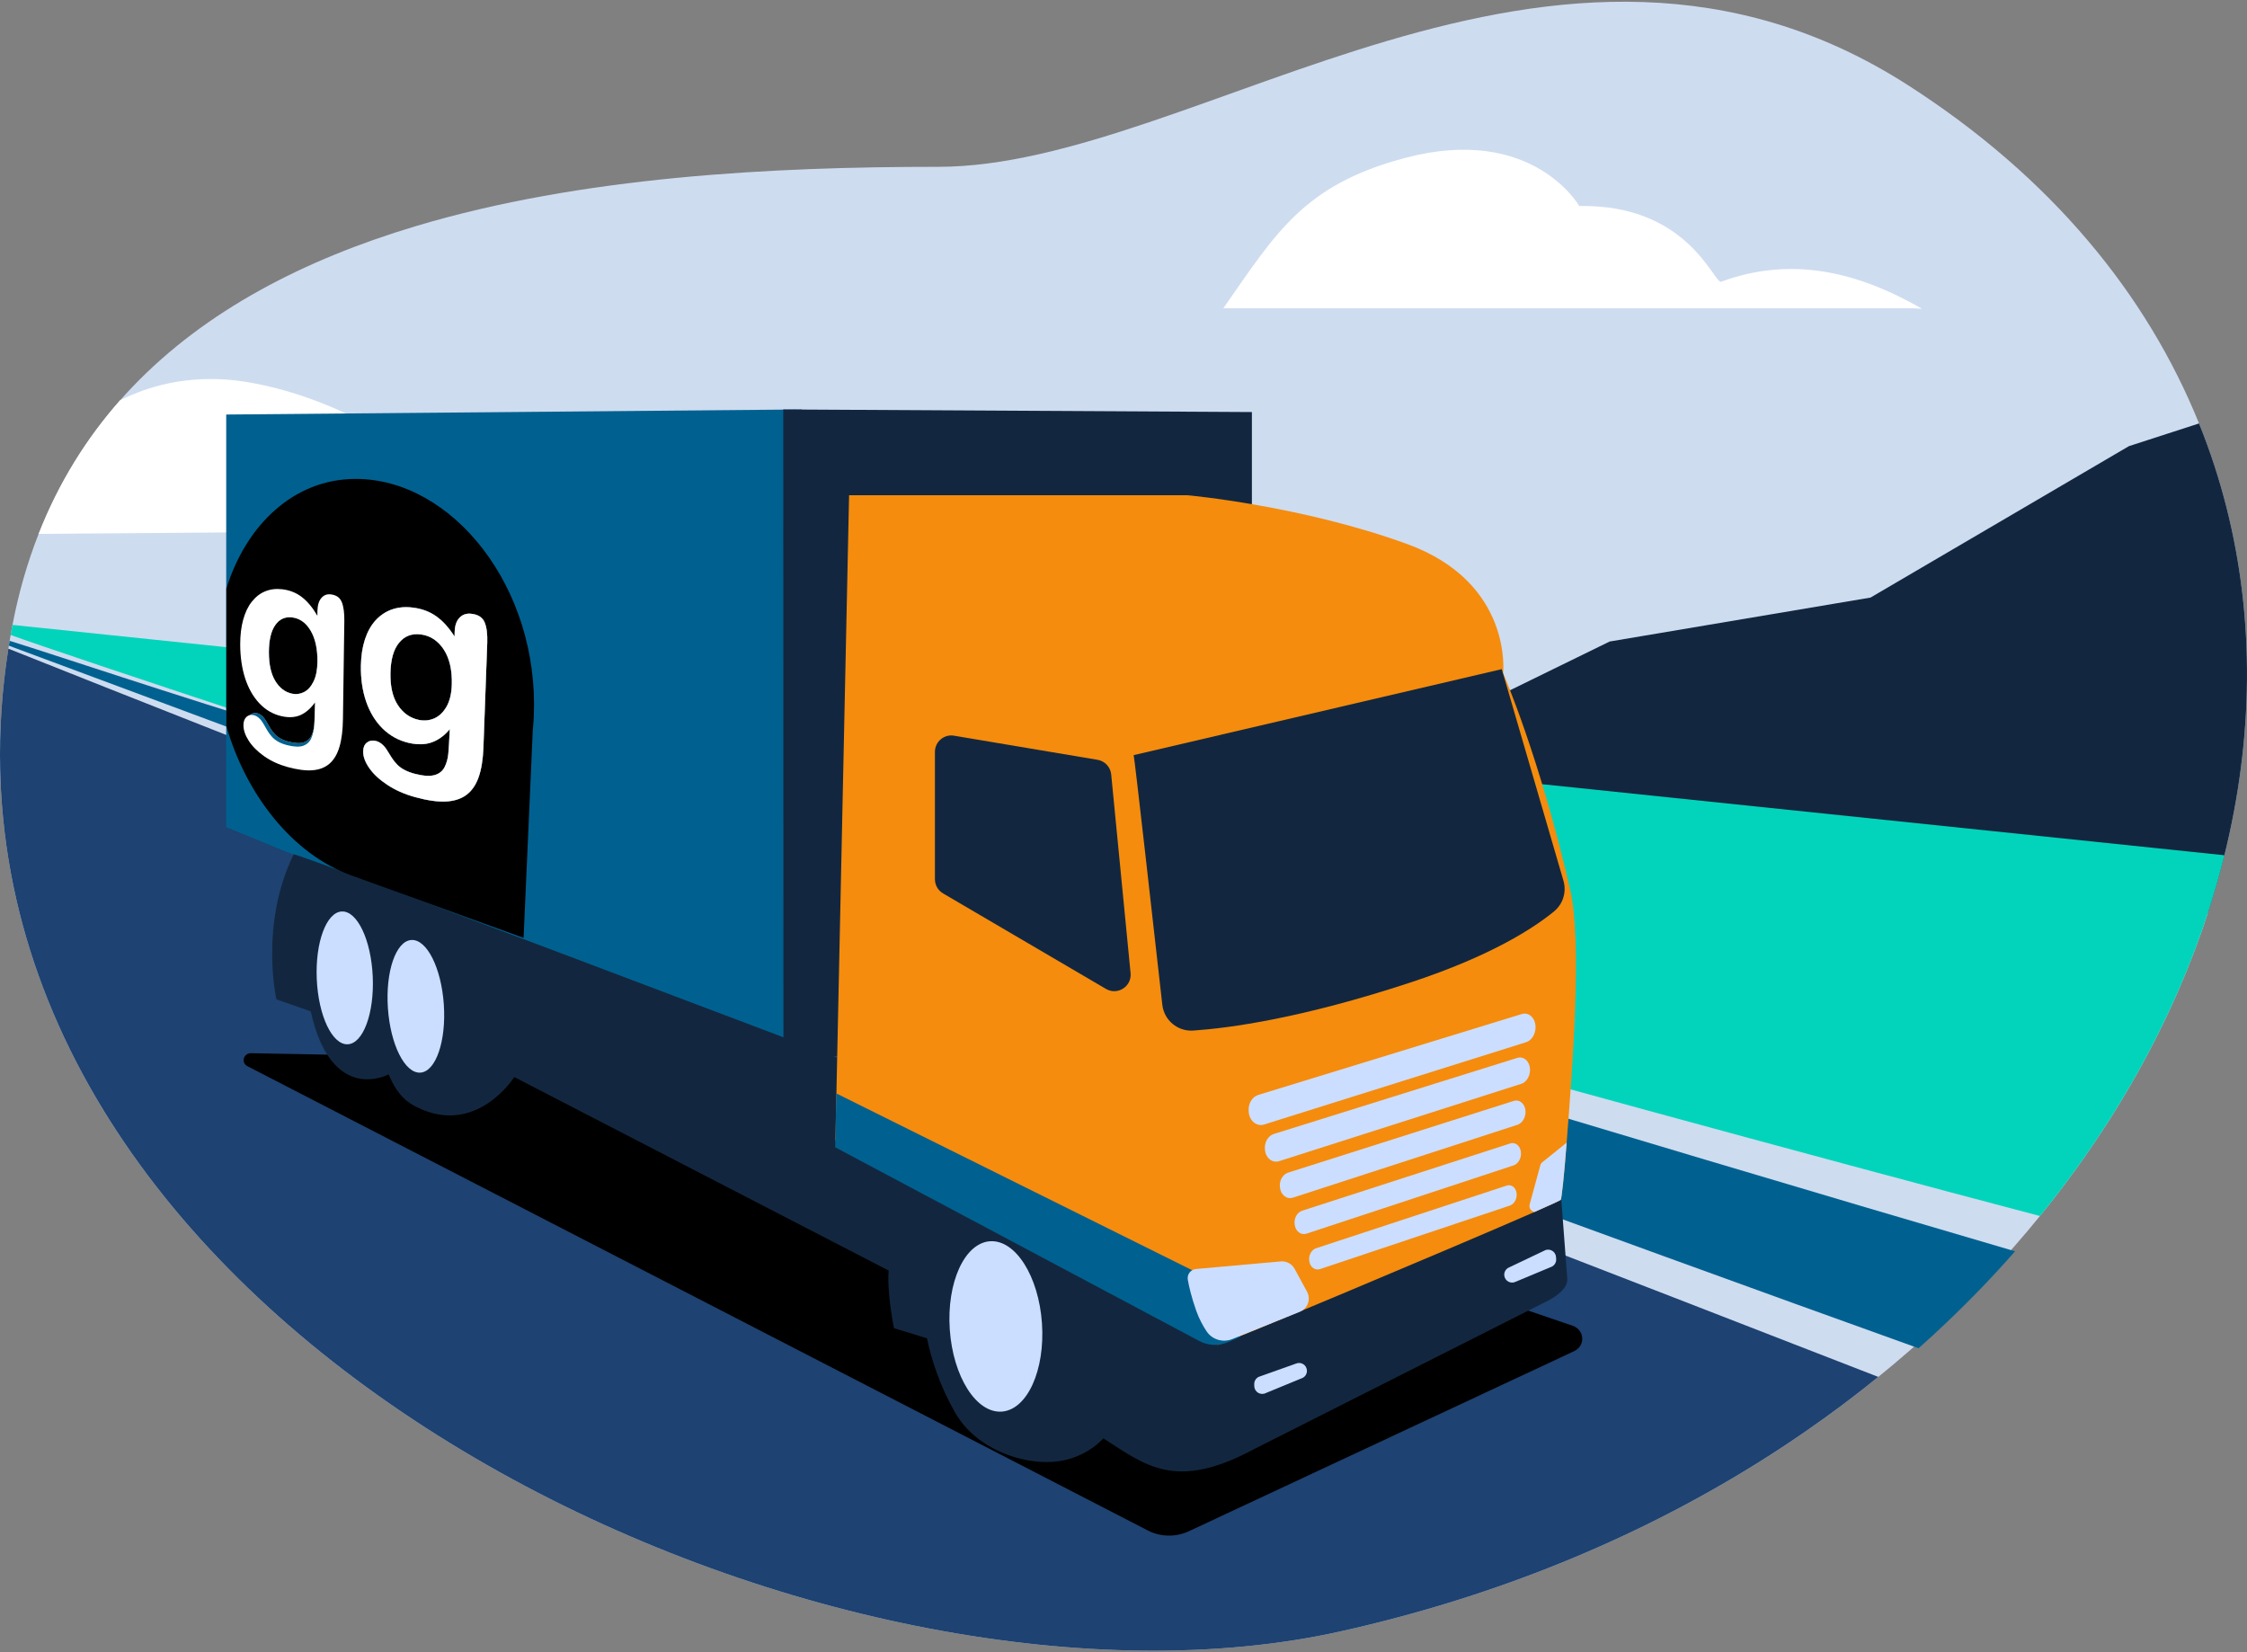
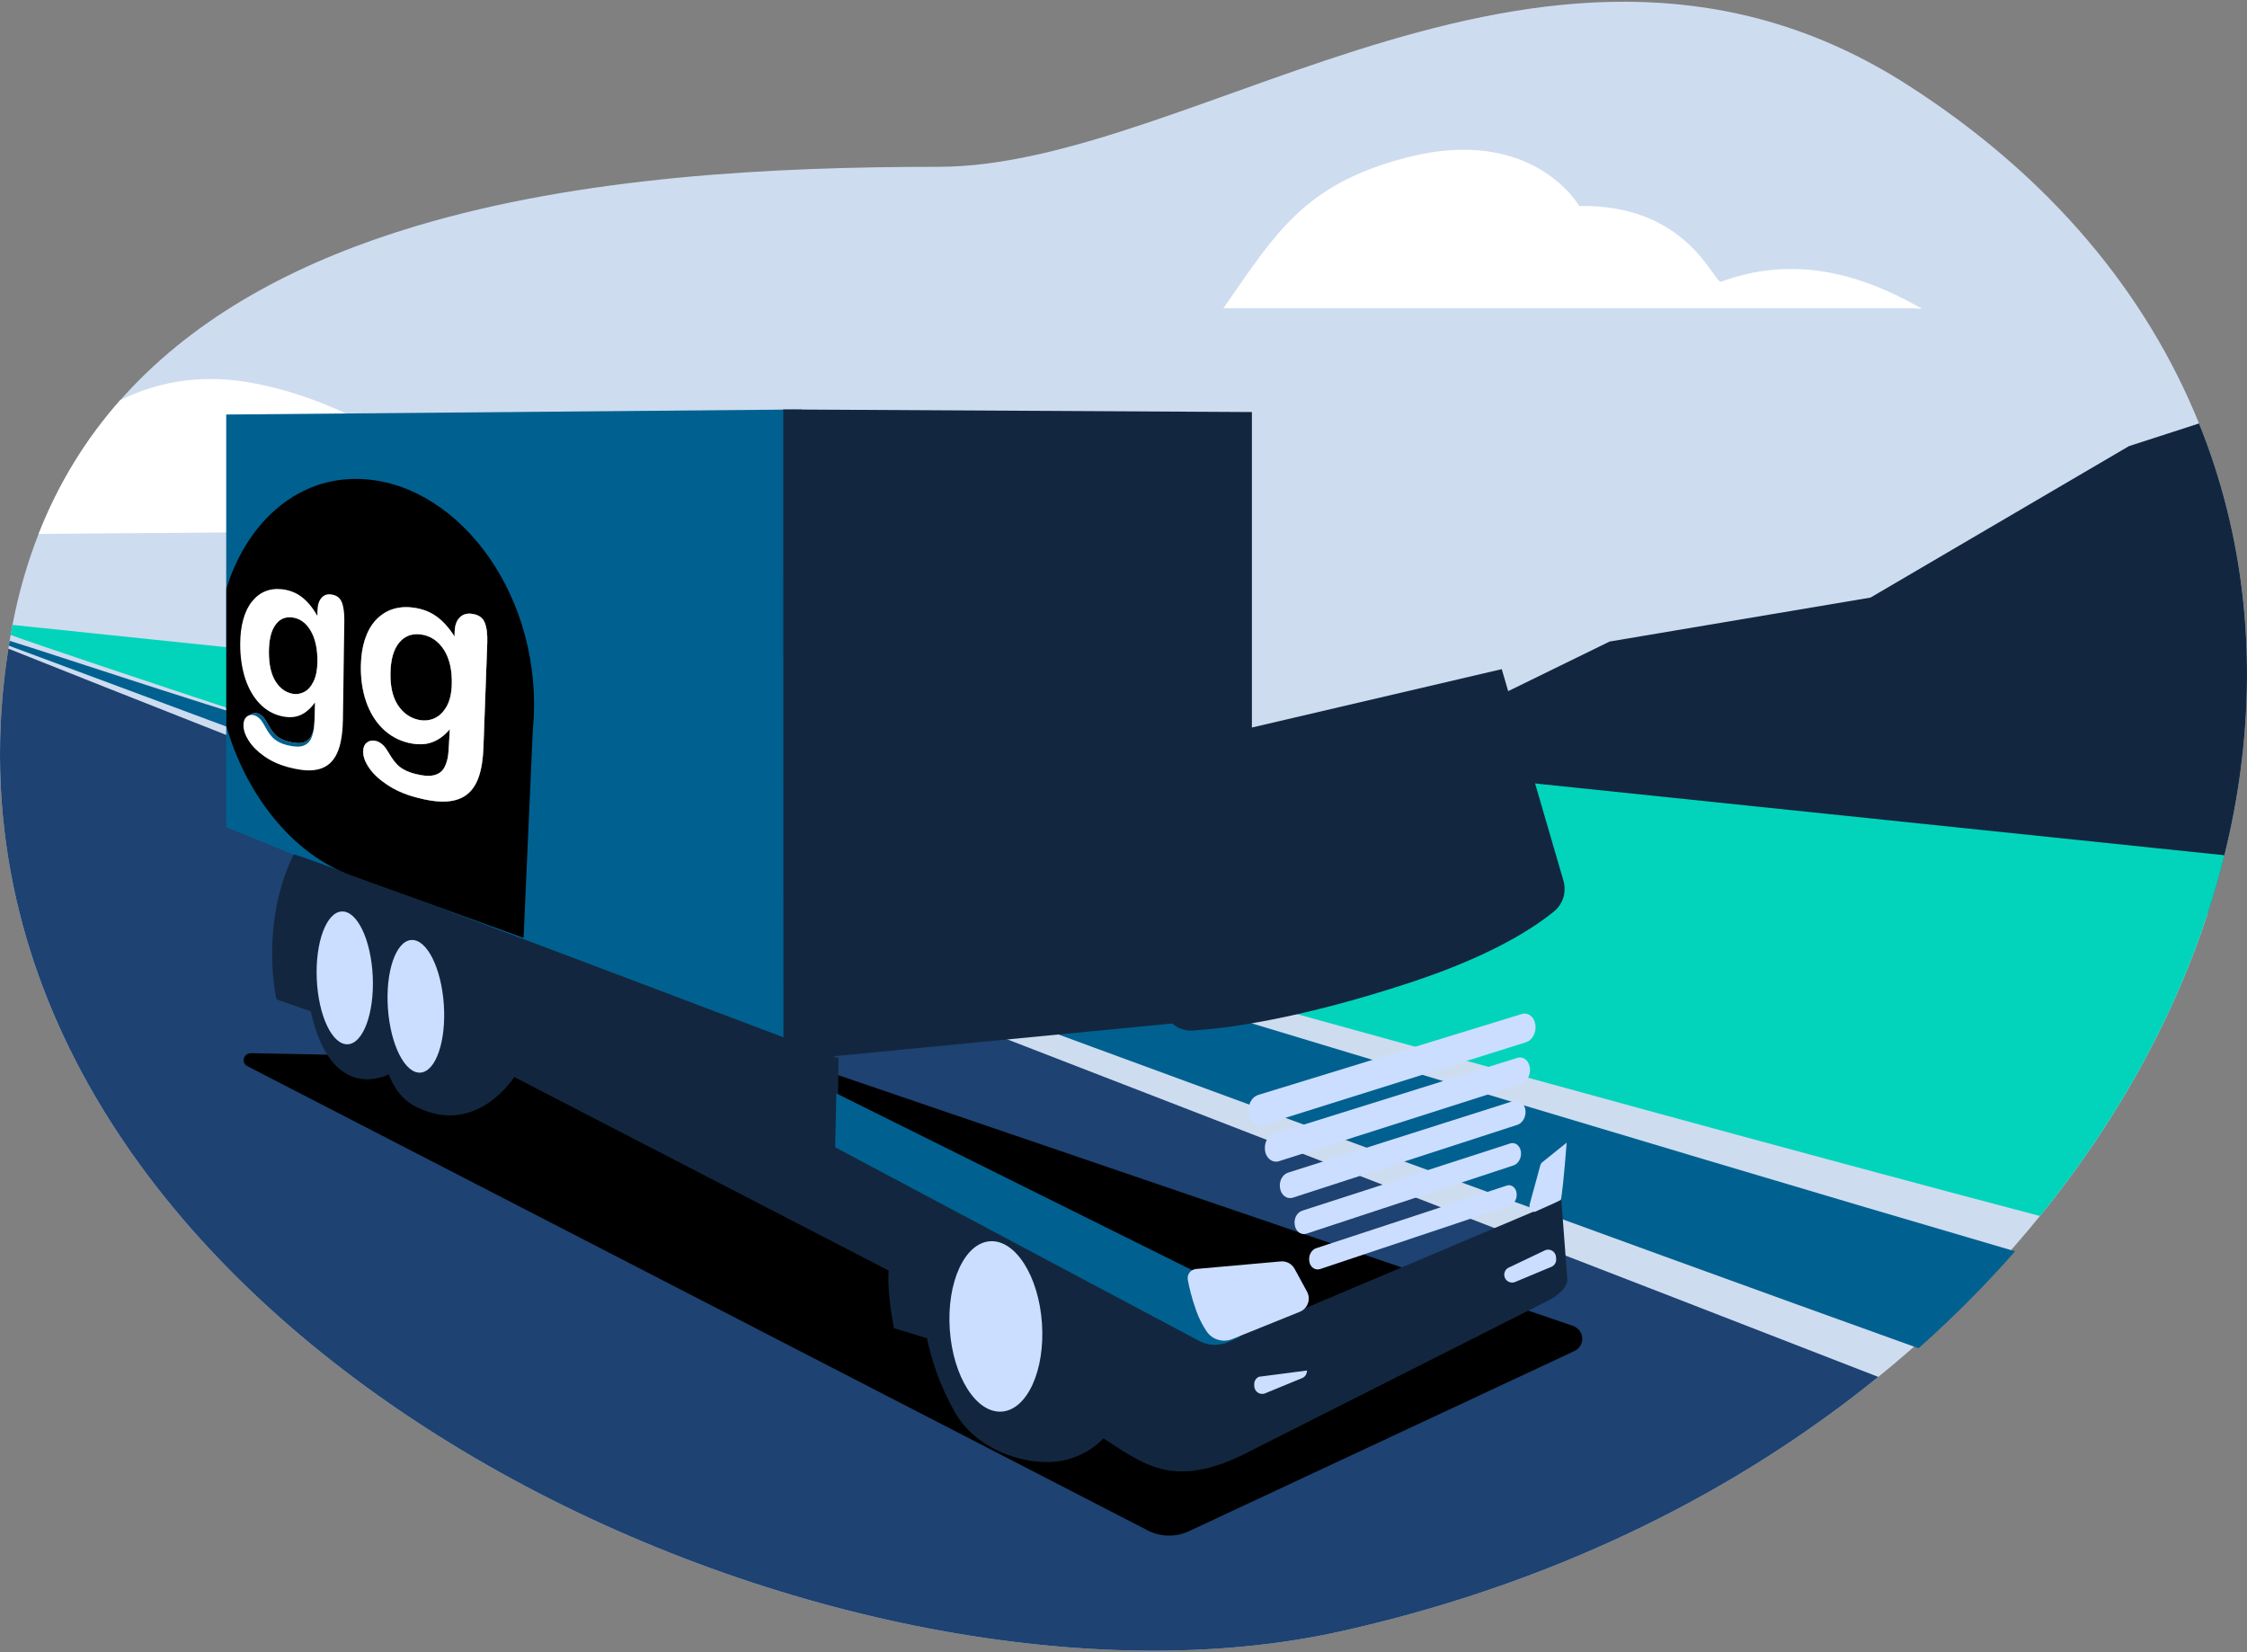
<svg xmlns="http://www.w3.org/2000/svg" width="650" height="478" viewBox="0 0 650 478" fill="none">
  <rect x="0" y="0" width="650" height="478" fill="#808080" stroke="none" />
  <path d="M643.472 247.403C642.123 252.83 640.584 258.236 638.835 263.632C636.347 271.307 633.46 278.931 630.171 286.49C628.907 289.383 627.589 292.266 626.209 295.138C616.807 314.765 604.719 333.813 590.1 351.762C587.708 354.718 585.231 357.653 582.691 360.546C582.375 360.905 582.059 361.264 581.743 361.623C575.82 368.307 569.538 374.811 562.909 381.114C560.253 383.648 557.544 386.14 554.772 388.6C554.414 388.916 554.056 389.233 553.697 389.55C553.149 390.036 552.601 390.521 552.043 390.996C549.197 393.478 546.299 395.917 543.337 398.303C536.592 403.782 529.552 409.062 522.237 414.109C517.452 417.424 512.541 420.644 507.514 423.759C472.965 445.171 432.768 461.906 387.649 471.947C246.505 503.347 9.895 398.778 0.304 228.926C0.304 228.8 0.283 228.662 0.283 228.525C0.262 228.145 0.24 227.765 0.219 227.385C0.198 227.036 0.188 226.688 0.177 226.34C0.114 225.115 0.082 223.879 0.051 222.644C-0.213 211.252 0.546 199.574 2.422 187.643C2.464 187.358 2.506 187.073 2.559 186.778C2.622 186.355 2.696 185.933 2.77 185.511C2.77 185.468 2.781 185.416 2.791 185.373C2.802 185.268 2.823 185.173 2.844 185.067C2.917 184.603 2.991 184.149 3.076 183.684C3.202 182.977 3.329 182.259 3.466 181.541C3.487 181.435 3.508 181.34 3.529 181.235C3.55 181.076 3.581 180.918 3.613 180.77C5.415 171.352 7.966 162.589 11.17 154.448C16.998 139.603 25.019 126.796 34.757 115.773C34.757 115.773 34.768 115.773 34.778 115.773C35.906 114.495 37.055 113.239 38.225 112.014C59.546 89.683 88.255 75.028 120.084 65.473C168.334 50.998 223.75 48.253 271.462 48.253C346.429 48.253 449.494 -41.06 551.874 24.602C593.441 51.262 621.065 85.196 636.126 122.499C639.341 130.46 641.986 138.568 644.073 146.804C652.304 179.313 651.83 213.627 643.472 247.414V247.403Z" fill="#CEDCF0" />
  <path d="M353.88 89.166H553.002L556.005 89.325C537.351 78.597 518.211 73.973 497.775 81.532C495.383 81.089 487.763 59.043 456.829 59.592C456.829 59.592 443.392 35.91 406.482 45.676C376.993 53.468 369.057 67.501 353.88 89.166Z" fill="white" />
  <path d="M643.472 247.404C642.123 252.831 640.584 258.237 638.835 263.632C638.74 263.843 638.635 264.065 638.529 264.276C530.152 257.107 370.986 231.872 370.986 231.872L465.63 185.574L541.092 172.862L615.848 129.056L636.126 122.488C639.341 130.449 641.986 138.558 644.073 146.794C652.304 179.303 651.83 213.617 643.472 247.404Z" fill="#12273F" />
  <path d="M181.54 153.086L11.17 154.448C16.998 139.604 25.019 126.796 34.757 115.773C34.757 115.773 34.768 115.773 34.778 115.773C43.399 111.466 53.148 109.217 63.941 109.702C84.893 110.653 122.129 125.255 130.592 146.899L181.54 153.097V153.086Z" fill="white" />
  <path d="M643.472 247.404C642.123 252.831 640.584 258.237 638.835 263.632C636.347 271.308 633.46 278.931 630.171 286.491C628.907 289.384 627.589 292.266 626.208 295.138C616.807 314.766 604.719 333.813 590.1 351.762C449.926 314.808 257.476 260.296 133.49 226.868C126.851 225.073 17.651 189.048 3.086 183.684H3.075C3.202 182.977 3.329 182.259 3.466 181.541C3.487 181.436 3.508 181.341 3.529 181.235C3.55 181.077 3.581 180.918 3.613 180.77L643.472 247.404Z" fill="#02D4BB" />
  <path d="M582.913 361.961C576.716 369.025 570.118 375.888 563.13 382.529C560.474 385.063 557.766 387.555 554.994 390.015C554.562 389.857 554.129 389.709 553.697 389.55C378.479 326.676 55.52 206.522 2.559 186.778C2.622 186.356 2.696 185.933 2.77 185.511C2.77 185.469 2.78 185.416 2.791 185.374C16.292 189.565 47.573 200.166 88.498 212.709C116.554 221.304 149.553 231.397 185.397 242.336C312.777 281.222 476.127 330.751 581.743 361.624C582.133 361.74 582.523 361.845 582.913 361.961Z" fill="#006190" />
  <path d="M543.337 398.303C536.592 403.783 529.552 409.062 522.237 414.109C517.452 417.424 512.541 420.644 507.514 423.759C472.965 445.171 432.768 461.906 387.649 471.947C246.505 503.348 9.895 398.778 0.304 228.927C0.304 228.8 0.283 228.663 0.283 228.526C0.262 228.145 0.24 227.765 0.219 227.385C0.198 227.037 0.188 226.688 0.177 226.34C0.114 225.115 0.082 223.88 0.051 222.645C-0.213 211.252 0.546 199.575 2.422 187.644C145.769 244.838 403.447 343.854 543.337 398.303Z" fill="#1E4271" />
  <path d="M72.657 304.661C70.433 304.619 69.632 307.417 71.592 308.43L332.053 442.732C335.721 444.622 340.137 444.707 343.879 442.954L455.344 390.859C458.706 389.286 458.421 384.693 454.901 383.5L232.74 307.691L72.657 304.661Z" fill="black" />
  <path d="M231.949 118.444L231.897 307.47L65.437 239.263V119.912L231.949 118.444Z" fill="#006190" />
  <path d="M226.574 118.444L226.627 306.942L362.143 293.839V119.194L226.574 118.444Z" fill="#12273F" />
  <path d="M453.383 369.985C453.583 372.847 449.631 375.434 447.028 376.637L362.87 419.134C339.937 431.509 331.263 423.791 319.174 416.073C319.174 416.073 314.041 422.154 304.777 422.862C295.481 423.579 282.296 419.145 276.257 408.566C271.841 400.816 269.438 393.288 268.152 387.132L258.614 384.208C258.614 384.208 256.549 374.219 257.065 367.536L148.762 311.556C148.762 311.556 137.854 328.903 120.537 320.235C118.408 319.168 115.12 317.331 112.432 310.785C112.432 310.785 95.938 319.781 89.899 292.614C89.899 292.593 89.889 292.583 89.889 292.561L79.961 289.088C79.961 289.088 75.007 267.464 84.946 247.15C85.315 246.401 242.563 306.108 242.563 306.108L242.247 330.117L352.457 389.054L451.655 347.085L453.383 369.985Z" fill="#12273F" />
  <path d="M100.58 302.081C105.052 301.883 108.296 293.122 107.826 282.514C107.357 271.906 103.351 263.467 98.879 263.666C94.407 263.865 91.163 272.625 91.633 283.233C92.102 293.842 96.108 302.28 100.58 302.081Z" fill="#CCDEFF" />
  <path d="M121.621 310.281C126.086 309.972 129.114 301.134 128.384 290.54C127.654 279.947 123.442 271.61 118.977 271.919C114.511 272.228 111.483 281.066 112.213 291.659C112.943 302.252 117.155 310.59 121.621 310.281Z" fill="#CCDEFF" />
  <path d="M289.778 408.338C297.142 407.829 302.35 396.386 301.413 382.779C300.475 369.172 293.745 358.555 286.382 359.064C279.019 359.573 273.81 371.017 274.748 384.623C275.686 398.23 282.415 408.848 289.778 408.338Z" fill="#CCDEFF" />
-   <path d="M453.193 330.54C452.455 340.169 451.739 346.778 451.475 347.085C451.306 347.275 448.492 348.563 443.908 350.59C420.879 360.684 353.3 389.022 352.278 389.054C351.056 389.086 241.667 329.896 241.667 329.896L245.619 143.267H343.583C343.583 143.267 376.508 146.245 407.051 157.373C437.742 168.554 434.812 194.718 434.812 194.718C434.812 194.718 445.373 218.854 454.247 257.508C457.704 272.564 454.858 309.117 453.193 330.54Z" fill="#F58C0D" />
  <path d="M270.45 217.513V254.34C270.45 256.03 271.346 257.582 272.8 258.437L319.933 286.068C323.274 288.021 327.416 285.371 327.047 281.507L321.44 224.017C321.229 221.884 319.616 220.153 317.509 219.794L275.973 212.815C273.085 212.329 270.45 214.557 270.45 217.492V217.513Z" fill="#12273F" />
  <path d="M327.943 218.442C328.206 219.234 334.003 270.801 336.227 290.64C336.732 295.138 340.674 298.422 345.175 298.115C355.682 297.397 376.487 294.589 407.968 284.221C431.545 276.46 443.866 268.32 449.557 263.632C452.16 261.489 453.214 257.994 452.266 254.763L434.422 193.567L327.932 218.442H327.943Z" fill="#12273F" />
  <path d="M453.193 330.54C452.456 340.169 451.739 346.779 451.475 347.085C451.307 347.275 448.493 348.563 443.908 350.59C442.938 350.432 442.201 349.46 442.496 348.383C443.518 344.604 445.089 338.86 445.584 337.065C445.689 336.717 445.89 336.4 446.185 336.178L453.193 330.54Z" fill="#CCDEFF" />
  <path d="M361.205 321.491L361.226 321.745C361.479 324.3 363.555 325.947 365.674 325.292L441.463 301.483C442.938 301.019 444.045 299.403 444.182 297.534C444.382 294.758 442.422 292.657 440.23 293.332L363.998 316.729C362.196 317.278 360.994 319.337 361.216 321.502L361.205 321.491Z" fill="#CCDEFF" />
  <path d="M365.906 332.43L365.927 332.662C366.148 335.006 368.066 336.516 370.016 335.893L440.061 313.52C441.431 313.087 442.454 311.588 442.58 309.867C442.77 307.301 440.946 305.39 438.912 306.023L368.488 328.027C366.833 328.544 365.716 330.434 365.916 332.43H365.906Z" fill="#CCDEFF" />
  <path d="M370.238 343.284L370.259 343.495C370.459 345.649 372.23 347.032 374.032 346.441L438.944 325.377C440.209 324.965 441.168 323.582 441.284 321.988C441.452 319.623 439.756 317.87 437.869 318.472L372.63 339.208C371.091 339.694 370.069 341.447 370.238 343.273V343.284Z" fill="#CCDEFF" />
  <path d="M374.495 353.969L374.516 354.169C374.695 356.144 376.318 357.4 377.973 356.851L437.826 337.118C438.996 336.727 439.882 335.46 439.987 333.992C440.145 331.817 438.575 330.223 436.836 330.783L376.698 350.22C375.286 350.674 374.337 352.29 374.495 353.969Z" fill="#CCDEFF" />
  <path d="M378.7 364.495L378.721 364.675C378.88 366.47 380.366 367.61 381.883 367.103L436.752 348.742C437.827 348.383 438.638 347.211 438.733 345.87C438.881 343.885 437.437 342.439 435.835 342.967L380.735 361.074C379.449 361.497 378.574 362.975 378.711 364.495H378.7Z" fill="#CCDEFF" />
-   <path fill-rule="evenodd" clip-rule="evenodd" d="M362.818 400.415L362.839 401.006C362.892 402.674 364.652 403.73 366.148 402.98L376.814 398.588C377.615 398.187 378.1 397.353 378.058 396.455C377.995 394.85 376.34 393.816 374.875 394.46L364.188 398.261C363.334 398.63 362.797 399.485 362.818 400.425V400.415Z" fill="#CCDEFF" />
+   <path fill-rule="evenodd" clip-rule="evenodd" d="M362.818 400.415L362.839 401.006C362.892 402.674 364.652 403.73 366.148 402.98L376.814 398.588C377.615 398.187 378.1 397.353 378.058 396.455L364.188 398.261C363.334 398.63 362.797 399.485 362.818 400.425V400.415Z" fill="#CCDEFF" />
  <path fill-rule="evenodd" clip-rule="evenodd" d="M450.158 364.168L450.106 363.577C449.969 361.909 448.145 360.958 446.701 361.793L436.288 366.755C435.508 367.198 435.066 368.064 435.15 368.951C435.298 370.545 437.005 371.496 438.438 370.778L448.904 366.407C449.737 365.984 450.232 365.108 450.158 364.179V364.168Z" fill="#CCDEFF" />
  <path fill-rule="evenodd" clip-rule="evenodd" d="M241.593 331.881L241.93 316.297L347.81 368.898L358.612 386.805L355.208 388.262C352.531 389.413 349.475 389.276 346.903 387.903L241.604 331.881H241.593Z" fill="#006190" />
  <path d="M345.976 367.092C344.437 367.23 343.33 368.655 343.604 370.186C343.963 372.224 344.669 375.296 346.06 379.213C346.903 381.589 348.01 383.585 349.053 385.137C350.666 387.544 353.764 388.441 356.452 387.364L376.003 379.467C378.3 378.538 379.27 375.814 378.089 373.639L374.495 367.04C373.705 365.593 372.135 364.748 370.501 364.896L345.986 367.082L345.976 367.092Z" fill="#CCDEFF" />
  <path fill-rule="evenodd" clip-rule="evenodd" d="M89.857 182.417C91.206 184.687 91.87 187.696 91.828 191.402C91.807 193.725 91.438 195.636 90.711 197.125C89.994 198.592 89.077 199.627 87.97 200.187C86.874 200.757 85.715 200.915 84.513 200.672C82.49 200.25 80.867 199.015 79.613 196.956C78.39 194.929 77.779 192.162 77.779 188.646C77.789 185.173 78.4 182.554 79.623 180.823C80.846 179.07 82.501 178.331 84.587 178.606C86.748 178.891 88.519 180.158 89.857 182.417Z" fill="white" />
  <path fill-rule="evenodd" clip-rule="evenodd" d="M146.938 194.802L141.848 177.972C140.214 172.545 137.811 167.477 134.776 163.011L133.142 160.593C123.678 146.646 109.555 140.596 96.908 144.144C94.621 144.788 92.355 145.453 90.236 146.129C82.838 148.462 76.672 154.206 72.688 162.082L68.63 170.075C63.803 179.619 67.176 194.232 65.68 204.041L68.156 216.521C70.233 225.759 79.223 227.047 85.325 233.731L91.754 235.494C98.394 242.674 100.544 243.286 108.691 244.015L114.224 255.016C129.053 256.832 142.175 247.108 146.538 229.571L147.971 223.795C150.237 214.705 149.879 204.537 146.938 194.802ZM98.826 207.419C98.784 210.429 98.468 212.963 97.888 214.979C97.298 216.996 96.402 218.537 95.169 219.614C93.957 220.681 92.397 221.293 90.489 221.441C88.613 221.599 86.316 221.283 83.628 220.543C81.194 219.868 79.054 218.886 77.199 217.577C75.376 216.288 73.974 214.874 72.994 213.353C72.035 211.843 71.55 210.439 71.55 209.098C71.55 208.085 71.824 207.335 72.372 206.818C72.931 206.311 73.584 206.142 74.374 206.321C75.365 206.554 76.23 207.303 76.978 208.57C77.347 209.225 77.737 209.869 78.116 210.534C78.506 211.199 78.949 211.78 79.423 212.308C79.897 212.836 80.477 213.279 81.172 213.649C81.858 214.029 82.648 214.325 83.554 214.546C85.409 215.021 86.874 215.085 87.928 214.726C88.972 214.346 89.73 213.649 90.173 212.625C90.616 211.579 90.879 210.407 90.974 209.13C91.058 207.842 91.132 205.741 91.195 202.827C90.026 204.495 88.677 205.646 87.191 206.311C85.715 206.965 83.976 207.06 81.984 206.606C79.644 206.068 77.621 204.885 75.903 203.048C74.216 201.243 72.931 198.952 72.024 196.196C71.139 193.44 70.696 190.357 70.686 186.968C70.686 184.423 70.949 182.175 71.497 180.2C72.045 178.205 72.825 176.558 73.858 175.259C74.88 173.96 76.093 172.989 77.473 172.429C78.854 171.838 80.403 171.637 82.1 171.817C84.166 172.049 85.968 172.735 87.496 173.897C89.056 175.069 90.51 176.811 91.849 179.102V177.867C91.881 176.272 92.218 175.069 92.892 174.266C93.567 173.453 94.421 173.116 95.485 173.232C97.024 173.401 98.035 174.097 98.52 175.354C99.026 176.6 99.258 178.331 99.227 180.549L98.847 207.409L98.826 207.419ZM139.835 216.341C139.708 219.741 139.245 222.592 138.444 224.851C137.643 227.111 136.452 228.821 134.85 229.993C133.269 231.144 131.245 231.767 128.811 231.862C126.418 231.957 123.488 231.524 120.084 230.584C117.006 229.74 114.319 228.547 112 227.005C109.724 225.495 107.985 223.88 106.783 222.127C105.603 220.406 105.023 218.822 105.055 217.334C105.076 216.193 105.434 215.37 106.13 214.81C106.836 214.261 107.679 214.092 108.67 214.325C109.903 214.62 110.988 215.486 111.905 216.922C112.348 217.661 112.822 218.411 113.307 219.171C113.781 219.921 114.329 220.596 114.93 221.198C115.531 221.81 116.248 222.338 117.122 222.771C117.976 223.215 118.977 223.584 120.116 223.869C122.466 224.471 124.331 224.587 125.68 224.218C127.03 223.848 128.01 223.077 128.589 221.937C129.18 220.786 129.548 219.477 129.685 218.031C129.822 216.584 129.959 214.219 130.107 210.935C128.568 212.783 126.84 214.05 124.911 214.736C123.014 215.423 120.801 215.475 118.282 214.905C115.32 214.219 112.78 212.825 110.662 210.724C108.554 208.634 106.984 206.047 105.908 202.922C104.844 199.807 104.338 196.354 104.401 192.553C104.454 189.713 104.844 187.179 105.561 184.983C106.299 182.745 107.321 180.908 108.638 179.461C109.977 178.015 111.526 176.959 113.276 176.336C115.057 175.702 117.028 175.491 119.178 175.734C121.802 176.019 124.089 176.821 126.028 178.162C127.999 179.514 129.822 181.509 131.488 184.128L131.53 182.724C131.582 180.918 132.057 179.577 132.942 178.669C133.817 177.761 134.945 177.392 136.294 177.539C138.275 177.751 139.561 178.564 140.172 179.989C140.783 181.414 141.036 183.389 140.952 185.912L139.835 216.341ZM121.77 183.526C119.136 183.178 117.028 183.991 115.447 185.923C113.866 187.834 113.033 190.748 112.949 194.633C112.864 198.551 113.581 201.655 115.088 203.967C116.617 206.29 118.64 207.726 121.201 208.254C122.719 208.56 124.184 208.423 125.596 207.821C127.008 207.208 128.189 206.089 129.148 204.453C130.097 202.806 130.613 200.673 130.697 198.065C130.824 193.894 130.054 190.505 128.389 187.918C126.724 185.363 124.511 183.896 121.77 183.526Z" fill="white" />
  <path fill-rule="evenodd" clip-rule="evenodd" d="M128.389 187.918C126.724 185.363 124.511 183.896 121.77 183.526C119.136 183.178 117.028 183.991 115.447 185.923C113.866 187.834 113.033 190.748 112.949 194.633C112.864 198.55 113.581 201.655 115.088 203.967C116.617 206.29 118.64 207.726 121.201 208.254C122.719 208.56 124.184 208.422 125.596 207.821C127.008 207.208 128.189 206.089 129.148 204.453C130.097 202.805 130.613 200.673 130.697 198.065C130.824 193.894 130.054 190.505 128.389 187.918ZM128.389 187.918C126.724 185.363 124.511 183.896 121.77 183.526C119.136 183.178 117.028 183.991 115.447 185.923C113.866 187.834 113.033 190.748 112.949 194.633C112.864 198.55 113.581 201.655 115.088 203.967C116.617 206.29 118.64 207.726 121.201 208.254C122.719 208.56 124.184 208.422 125.596 207.821C127.008 207.208 128.189 206.089 129.148 204.453C130.097 202.805 130.613 200.673 130.697 198.065C130.824 193.894 130.054 190.505 128.389 187.918ZM89.857 182.417C88.519 180.158 86.748 178.891 84.587 178.606C82.5 178.331 80.846 179.07 79.623 180.823C78.4 182.555 77.789 185.173 77.779 188.647C77.779 192.163 78.39 194.929 79.613 196.956C80.867 199.015 82.49 200.25 84.513 200.673C85.715 200.916 86.874 200.757 87.97 200.187C89.077 199.627 89.994 198.593 90.711 197.125C91.438 195.636 91.807 193.725 91.828 191.403C91.87 187.697 91.206 184.687 89.857 182.417ZM89.857 182.417C88.519 180.158 86.748 178.891 84.587 178.606C82.5 178.331 80.846 179.07 79.623 180.823C78.4 182.555 77.789 185.173 77.779 188.647C77.779 192.163 78.39 194.929 79.613 196.956C80.867 199.015 82.49 200.25 84.513 200.673C85.715 200.916 86.874 200.757 87.97 200.187C89.077 199.627 89.994 198.593 90.711 197.125C91.438 195.636 91.807 193.725 91.828 191.403C91.87 187.697 91.206 184.687 89.857 182.417ZM89.857 182.417C88.519 180.158 86.748 178.891 84.587 178.606C82.5 178.331 80.846 179.07 79.623 180.823C78.4 182.555 77.789 185.173 77.779 188.647C77.779 192.163 78.39 194.929 79.613 196.956C80.867 199.015 82.49 200.25 84.513 200.673C85.715 200.916 86.874 200.757 87.97 200.187C89.077 199.627 89.994 198.593 90.711 197.125C91.438 195.636 91.807 193.725 91.828 191.403C91.87 187.697 91.206 184.687 89.857 182.417ZM128.389 187.918C126.724 185.363 124.511 183.896 121.77 183.526C119.136 183.178 117.028 183.991 115.447 185.923C113.866 187.834 113.033 190.748 112.949 194.633C112.864 198.55 113.581 201.655 115.088 203.967C116.617 206.29 118.64 207.726 121.201 208.254C122.719 208.56 124.184 208.422 125.596 207.821C127.008 207.208 128.189 206.089 129.148 204.453C130.097 202.805 130.613 200.673 130.697 198.065C130.824 193.894 130.054 190.505 128.389 187.918ZM89.857 182.417C88.519 180.158 86.748 178.891 84.587 178.606C82.5 178.331 80.846 179.07 79.623 180.823C78.4 182.555 77.789 185.173 77.779 188.647C77.779 192.163 78.39 194.929 79.613 196.956C80.867 199.015 82.49 200.25 84.513 200.673C85.715 200.916 86.874 200.757 87.97 200.187C89.077 199.627 89.994 198.593 90.711 197.125C91.438 195.636 91.807 193.725 91.828 191.403C91.87 187.697 91.206 184.687 89.857 182.417ZM128.389 187.918C126.724 185.363 124.511 183.896 121.77 183.526C119.136 183.178 117.028 183.991 115.447 185.923C113.866 187.834 113.033 190.748 112.949 194.633C112.864 198.55 113.581 201.655 115.088 203.967C116.617 206.29 118.64 207.726 121.201 208.254C122.719 208.56 124.184 208.422 125.596 207.821C127.008 207.208 128.189 206.089 129.148 204.453C130.097 202.805 130.613 200.673 130.697 198.065C130.824 193.894 130.054 190.505 128.389 187.918ZM102.852 138.537C85.03 138.569 71.213 151.788 65.479 170.265V210.027C71.139 229.835 84.629 247.076 101.471 253.179L151.46 271.308L154.116 211.347C154.242 210.027 154.348 208.686 154.411 207.324C156.066 169.916 130.845 138.484 102.852 138.537ZM98.826 207.419C98.784 210.429 98.468 212.963 97.888 214.979C97.298 216.996 96.402 218.537 95.169 219.614C93.957 220.681 92.397 221.293 90.489 221.441C88.613 221.599 86.316 221.282 83.628 220.543C81.194 219.868 79.054 218.886 77.199 217.577C75.376 216.288 73.974 214.874 72.994 213.353C72.035 211.843 71.55 210.439 71.55 209.098C71.55 208.085 71.824 207.335 72.372 206.818C72.931 206.311 73.584 206.142 74.374 206.321C75.365 206.554 76.23 207.303 76.978 208.57C77.347 209.225 77.737 209.869 78.116 210.534C78.506 211.199 78.949 211.78 79.423 212.308C79.897 212.836 80.477 213.279 81.172 213.649C81.858 214.029 82.648 214.325 83.554 214.546C85.409 215.021 86.874 215.085 87.928 214.726C88.972 214.346 89.73 213.649 90.173 212.625C90.616 211.579 90.879 210.407 90.974 209.13C91.058 207.842 91.132 205.741 91.195 202.827C90.026 204.495 88.677 205.646 87.191 206.311C85.715 206.965 83.976 207.06 81.984 206.606C79.644 206.068 77.621 204.885 75.903 203.048C74.216 201.243 72.931 198.952 72.024 196.196C71.139 193.44 70.696 190.357 70.686 186.968C70.686 184.423 70.949 182.174 71.497 180.2C72.045 178.205 72.825 176.557 73.858 175.259C74.88 173.96 76.093 172.989 77.473 172.429C78.854 171.838 80.403 171.637 82.1 171.817C84.166 172.049 85.968 172.735 87.496 173.897C89.056 175.069 90.51 176.811 91.849 179.102V177.867C91.881 176.272 92.218 175.069 92.892 174.266C93.567 173.453 94.421 173.115 95.485 173.232C97.024 173.401 98.035 174.097 98.52 175.354C99.026 176.6 99.258 178.331 99.227 180.549L98.847 207.409L98.826 207.419ZM139.835 216.341C139.708 219.741 139.245 222.592 138.444 224.851C137.643 227.111 136.452 228.821 134.85 229.993C133.269 231.144 131.245 231.767 128.811 231.862C126.418 231.957 123.488 231.524 120.084 230.584C117.006 229.74 114.319 228.547 112 227.005C109.724 225.495 107.985 223.88 106.783 222.127C105.603 220.406 105.023 218.822 105.055 217.334C105.076 216.193 105.434 215.37 106.13 214.81C106.836 214.261 107.679 214.092 108.67 214.325C109.903 214.62 110.988 215.486 111.905 216.922C112.348 217.661 112.822 218.411 113.307 219.171C113.781 219.92 114.329 220.596 114.93 221.198C115.531 221.81 116.248 222.338 117.122 222.771C117.976 223.215 118.977 223.584 120.116 223.869C122.466 224.471 124.331 224.587 125.68 224.218C127.03 223.848 128.01 223.077 128.589 221.937C129.18 220.786 129.548 219.477 129.685 218.031C129.822 216.584 129.959 214.219 130.107 210.935C128.568 212.783 126.84 214.05 124.911 214.736C123.014 215.423 120.801 215.475 118.282 214.905C115.32 214.219 112.78 212.825 110.662 210.724C108.554 208.634 106.984 206.047 105.908 202.922C104.844 199.807 104.338 196.354 104.401 192.553C104.454 189.713 104.844 187.179 105.561 184.983C106.298 182.745 107.321 180.908 108.638 179.461C109.977 178.015 111.526 176.959 113.276 176.336C115.057 175.702 117.028 175.491 119.178 175.734C121.802 176.019 124.089 176.821 126.028 178.162C127.999 179.514 129.822 181.509 131.488 184.128L131.53 182.724C131.582 180.918 132.057 179.577 132.942 178.669C133.817 177.761 134.945 177.392 136.294 177.539C138.275 177.751 139.561 178.564 140.172 179.989C140.783 181.414 141.036 183.389 140.952 185.912L139.835 216.341ZM121.77 183.526C119.136 183.178 117.028 183.991 115.447 185.923C113.866 187.834 113.033 190.748 112.949 194.633C112.864 198.55 113.581 201.655 115.088 203.967C116.617 206.29 118.64 207.726 121.201 208.254C122.719 208.56 124.184 208.422 125.596 207.821C127.008 207.208 128.189 206.089 129.148 204.453C130.097 202.805 130.613 200.673 130.697 198.065C130.824 193.894 130.054 190.505 128.389 187.918C126.724 185.363 124.511 183.896 121.77 183.526ZM84.587 178.606C82.5 178.331 80.846 179.07 79.623 180.823C78.4 182.555 77.789 185.173 77.779 188.647C77.779 192.163 78.39 194.929 79.613 196.956C80.867 199.015 82.49 200.25 84.513 200.673C85.715 200.916 86.874 200.757 87.97 200.187C89.077 199.627 89.994 198.593 90.711 197.125C91.438 195.636 91.807 193.725 91.828 191.403C91.87 187.697 91.206 184.687 89.857 182.417C88.519 180.158 86.748 178.891 84.587 178.606ZM128.389 187.918C126.724 185.363 124.511 183.896 121.77 183.526C119.136 183.178 117.028 183.991 115.447 185.923C113.866 187.834 113.033 190.748 112.949 194.633C112.864 198.55 113.581 201.655 115.088 203.967C116.617 206.29 118.64 207.726 121.201 208.254C122.719 208.56 124.184 208.422 125.596 207.821C127.008 207.208 128.189 206.089 129.148 204.453C130.097 202.805 130.613 200.673 130.697 198.065C130.824 193.894 130.054 190.505 128.389 187.918ZM89.857 182.417C88.519 180.158 86.748 178.891 84.587 178.606C82.5 178.331 80.846 179.07 79.623 180.823C78.4 182.555 77.789 185.173 77.779 188.647C77.779 192.163 78.39 194.929 79.613 196.956C80.867 199.015 82.49 200.25 84.513 200.673C85.715 200.916 86.874 200.757 87.97 200.187C89.077 199.627 89.994 198.593 90.711 197.125C91.438 195.636 91.807 193.725 91.828 191.403C91.87 187.697 91.206 184.687 89.857 182.417ZM128.389 187.918C126.724 185.363 124.511 183.896 121.77 183.526C119.136 183.178 117.028 183.991 115.447 185.923C113.866 187.834 113.033 190.748 112.949 194.633C112.864 198.55 113.581 201.655 115.088 203.967C116.617 206.29 118.64 207.726 121.201 208.254C122.719 208.56 124.184 208.422 125.596 207.821C127.008 207.208 128.189 206.089 129.148 204.453C130.097 202.805 130.613 200.673 130.697 198.065C130.824 193.894 130.054 190.505 128.389 187.918ZM89.857 182.417C88.519 180.158 86.748 178.891 84.587 178.606C82.5 178.331 80.846 179.07 79.623 180.823C78.4 182.555 77.789 185.173 77.779 188.647C77.779 192.163 78.39 194.929 79.613 196.956C80.867 199.015 82.49 200.25 84.513 200.673C85.715 200.916 86.874 200.757 87.97 200.187C89.077 199.627 89.994 198.593 90.711 197.125C91.438 195.636 91.807 193.725 91.828 191.403C91.87 187.697 91.206 184.687 89.857 182.417Z" fill="black" />
  <path fill-rule="evenodd" clip-rule="evenodd" d="M140.173 179.989C139.561 178.564 138.275 177.751 136.294 177.54C134.945 177.392 133.817 177.761 132.943 178.669C132.057 179.577 131.583 180.918 131.53 182.724L131.488 184.128C129.823 181.509 127.999 179.514 126.029 178.162C124.089 176.822 121.802 176.019 119.178 175.734C117.028 175.491 115.057 175.702 113.276 176.336C111.526 176.959 109.977 178.015 108.639 179.461C107.321 180.908 106.299 182.745 105.561 184.983C104.844 187.179 104.454 189.713 104.402 192.553C104.338 196.354 104.844 199.807 105.909 202.922C106.984 206.047 108.554 208.634 110.662 210.724C112.781 212.825 115.321 214.219 118.282 214.905C120.801 215.475 123.014 215.423 124.911 214.736C126.84 214.05 128.569 212.783 130.107 210.935C129.96 214.219 129.823 216.584 129.686 218.031C129.549 219.477 129.18 220.786 128.59 221.937C128.01 223.077 127.03 223.848 125.681 224.218C124.332 224.587 122.466 224.471 120.116 223.869C118.978 223.584 117.977 223.215 117.123 222.771C116.248 222.338 115.531 221.81 114.931 221.198C114.33 220.596 113.782 219.921 113.308 219.171C112.823 218.411 112.348 217.661 111.906 216.922C110.989 215.486 109.903 214.62 108.67 214.325C107.679 214.092 106.836 214.261 106.13 214.81C105.435 215.37 105.076 216.193 105.055 217.334C105.024 218.823 105.603 220.406 106.784 222.127C107.985 223.88 109.724 225.495 112.001 227.005C114.319 228.547 117.007 229.74 120.084 230.584C123.489 231.524 126.419 231.957 128.811 231.862C131.246 231.767 133.269 231.144 134.85 229.993C136.452 228.821 137.643 227.111 138.444 224.851C139.245 222.592 139.709 219.741 139.835 216.341L140.952 185.912C141.037 183.389 140.784 181.414 140.173 179.989ZM130.698 198.065C130.613 200.673 130.097 202.806 129.148 204.453C128.189 206.089 127.009 207.208 125.596 207.821C124.184 208.423 122.719 208.56 121.202 208.254C118.641 207.726 116.617 206.29 115.089 203.967C113.582 201.655 112.865 198.551 112.949 194.633C113.033 190.748 113.866 187.834 115.447 185.923C117.028 183.991 119.136 183.178 121.771 183.526C124.511 183.896 126.724 185.363 128.389 187.918C130.055 190.505 130.824 193.894 130.698 198.065Z" fill="white" />
  <path fill-rule="evenodd" clip-rule="evenodd" d="M98.858 174.171C98.341 172.852 97.277 172.112 95.654 171.933C94.537 171.806 93.63 172.176 92.924 173.031C92.208 173.886 91.849 175.143 91.828 176.832V178.141C90.416 175.723 88.877 173.886 87.222 172.64C85.61 171.416 83.702 170.687 81.531 170.444C79.74 170.254 78.106 170.465 76.641 171.088C75.176 171.69 73.911 172.704 72.826 174.076C71.74 175.449 70.907 177.191 70.338 179.292C69.759 181.372 69.485 183.758 69.485 186.44C69.495 190.019 69.969 193.261 70.897 196.175C71.846 199.089 73.205 201.507 74.986 203.407C76.799 205.35 78.939 206.596 81.405 207.166C83.502 207.641 85.346 207.546 86.906 206.86C88.477 206.163 89.889 204.938 91.133 203.186C91.069 206.258 90.985 208.475 90.901 209.837C90.806 211.189 90.521 212.424 90.058 213.522C89.594 214.599 88.793 215.338 87.686 215.739C86.579 216.119 85.03 216.046 83.07 215.549C82.121 215.306 81.278 215 80.561 214.599C79.834 214.208 79.223 213.733 78.717 213.184C78.211 212.635 77.748 212.012 77.337 211.315C76.925 210.619 76.514 209.932 76.135 209.246C75.344 207.916 74.428 207.124 73.395 206.87C72.562 206.68 71.867 206.86 71.287 207.388C70.707 207.926 70.423 208.718 70.423 209.795C70.423 211.199 70.929 212.688 71.951 214.282C72.984 215.887 74.459 217.376 76.388 218.738C78.348 220.121 80.604 221.166 83.165 221.874C86.01 222.645 88.435 222.982 90.405 222.813C92.418 222.655 94.062 222.011 95.348 220.881C96.645 219.741 97.593 218.115 98.215 215.982C98.837 213.86 99.164 211.189 99.206 208L99.606 179.641C99.638 177.307 99.395 175.47 98.868 174.161L98.858 174.171ZM90.711 197.125C89.994 198.593 89.077 199.627 87.971 200.187C86.875 200.757 85.715 200.915 84.514 200.673C82.49 200.25 80.867 199.015 79.613 196.956C78.391 194.929 77.779 192.163 77.779 188.647C77.79 185.173 78.401 182.555 79.624 180.823C80.846 179.07 82.501 178.331 84.588 178.606C86.748 178.891 88.519 180.158 89.857 182.417C91.206 184.687 91.87 187.697 91.828 191.402C91.807 193.725 91.438 195.636 90.711 197.125Z" fill="white" />
</svg>